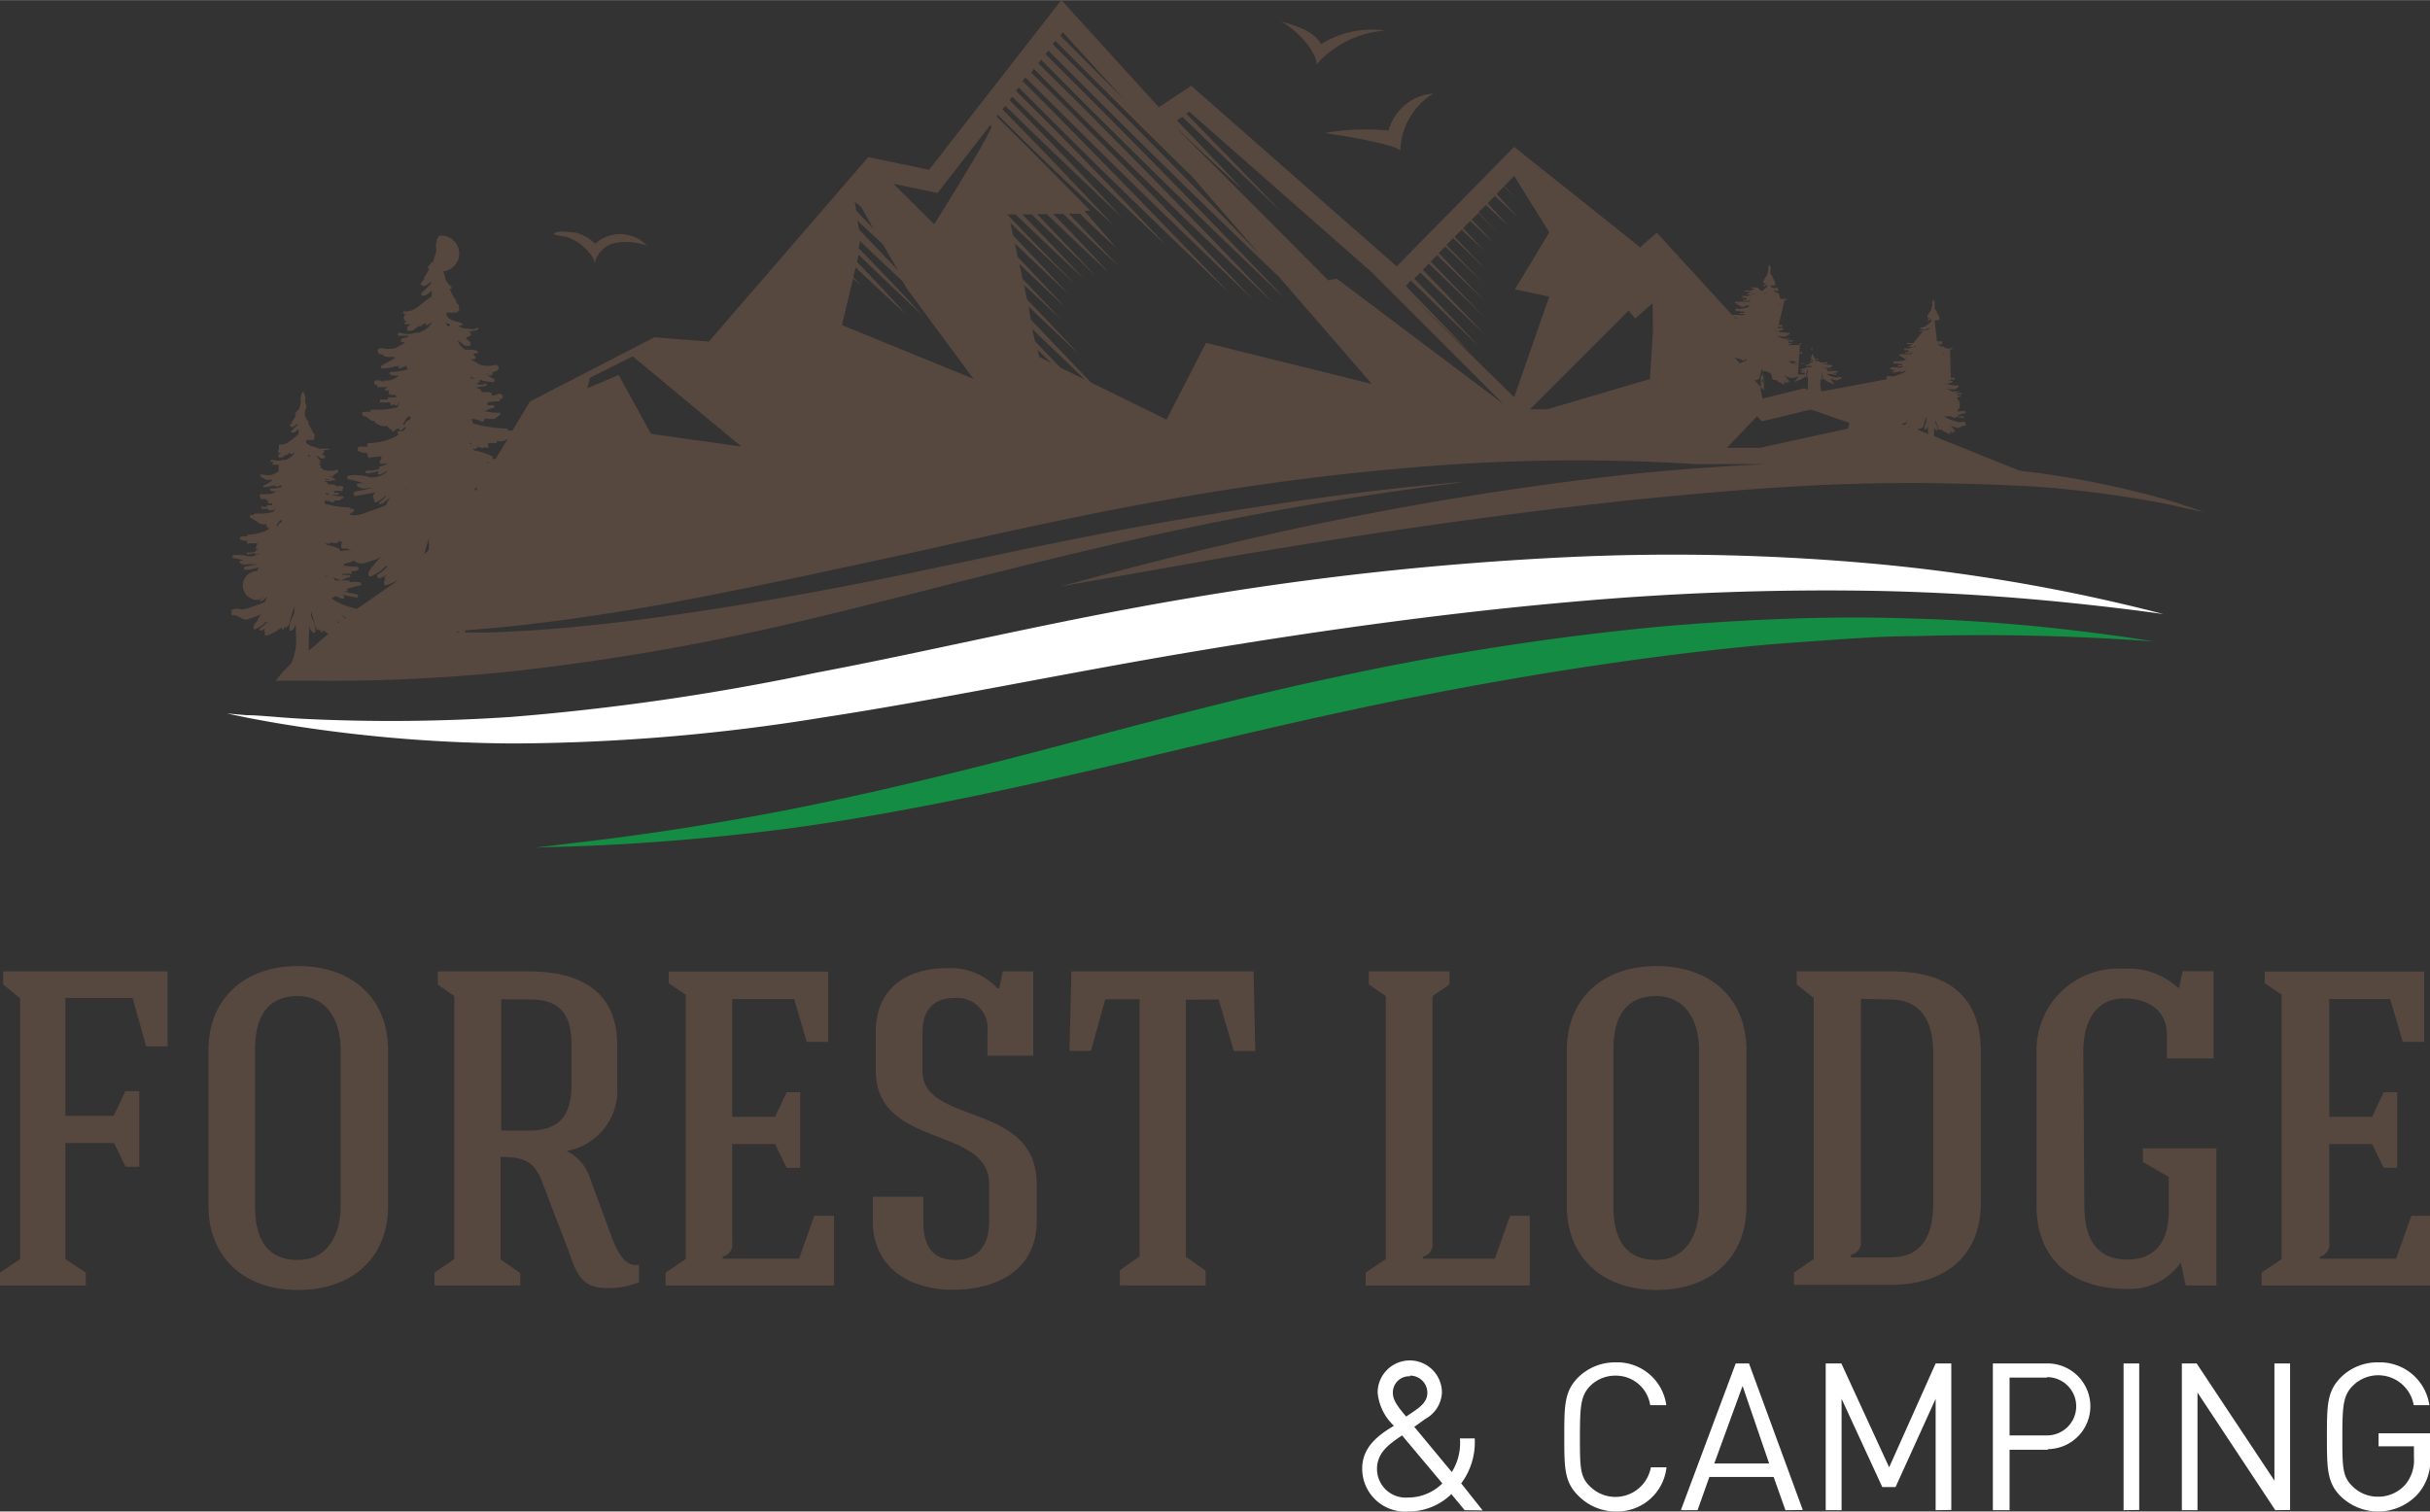
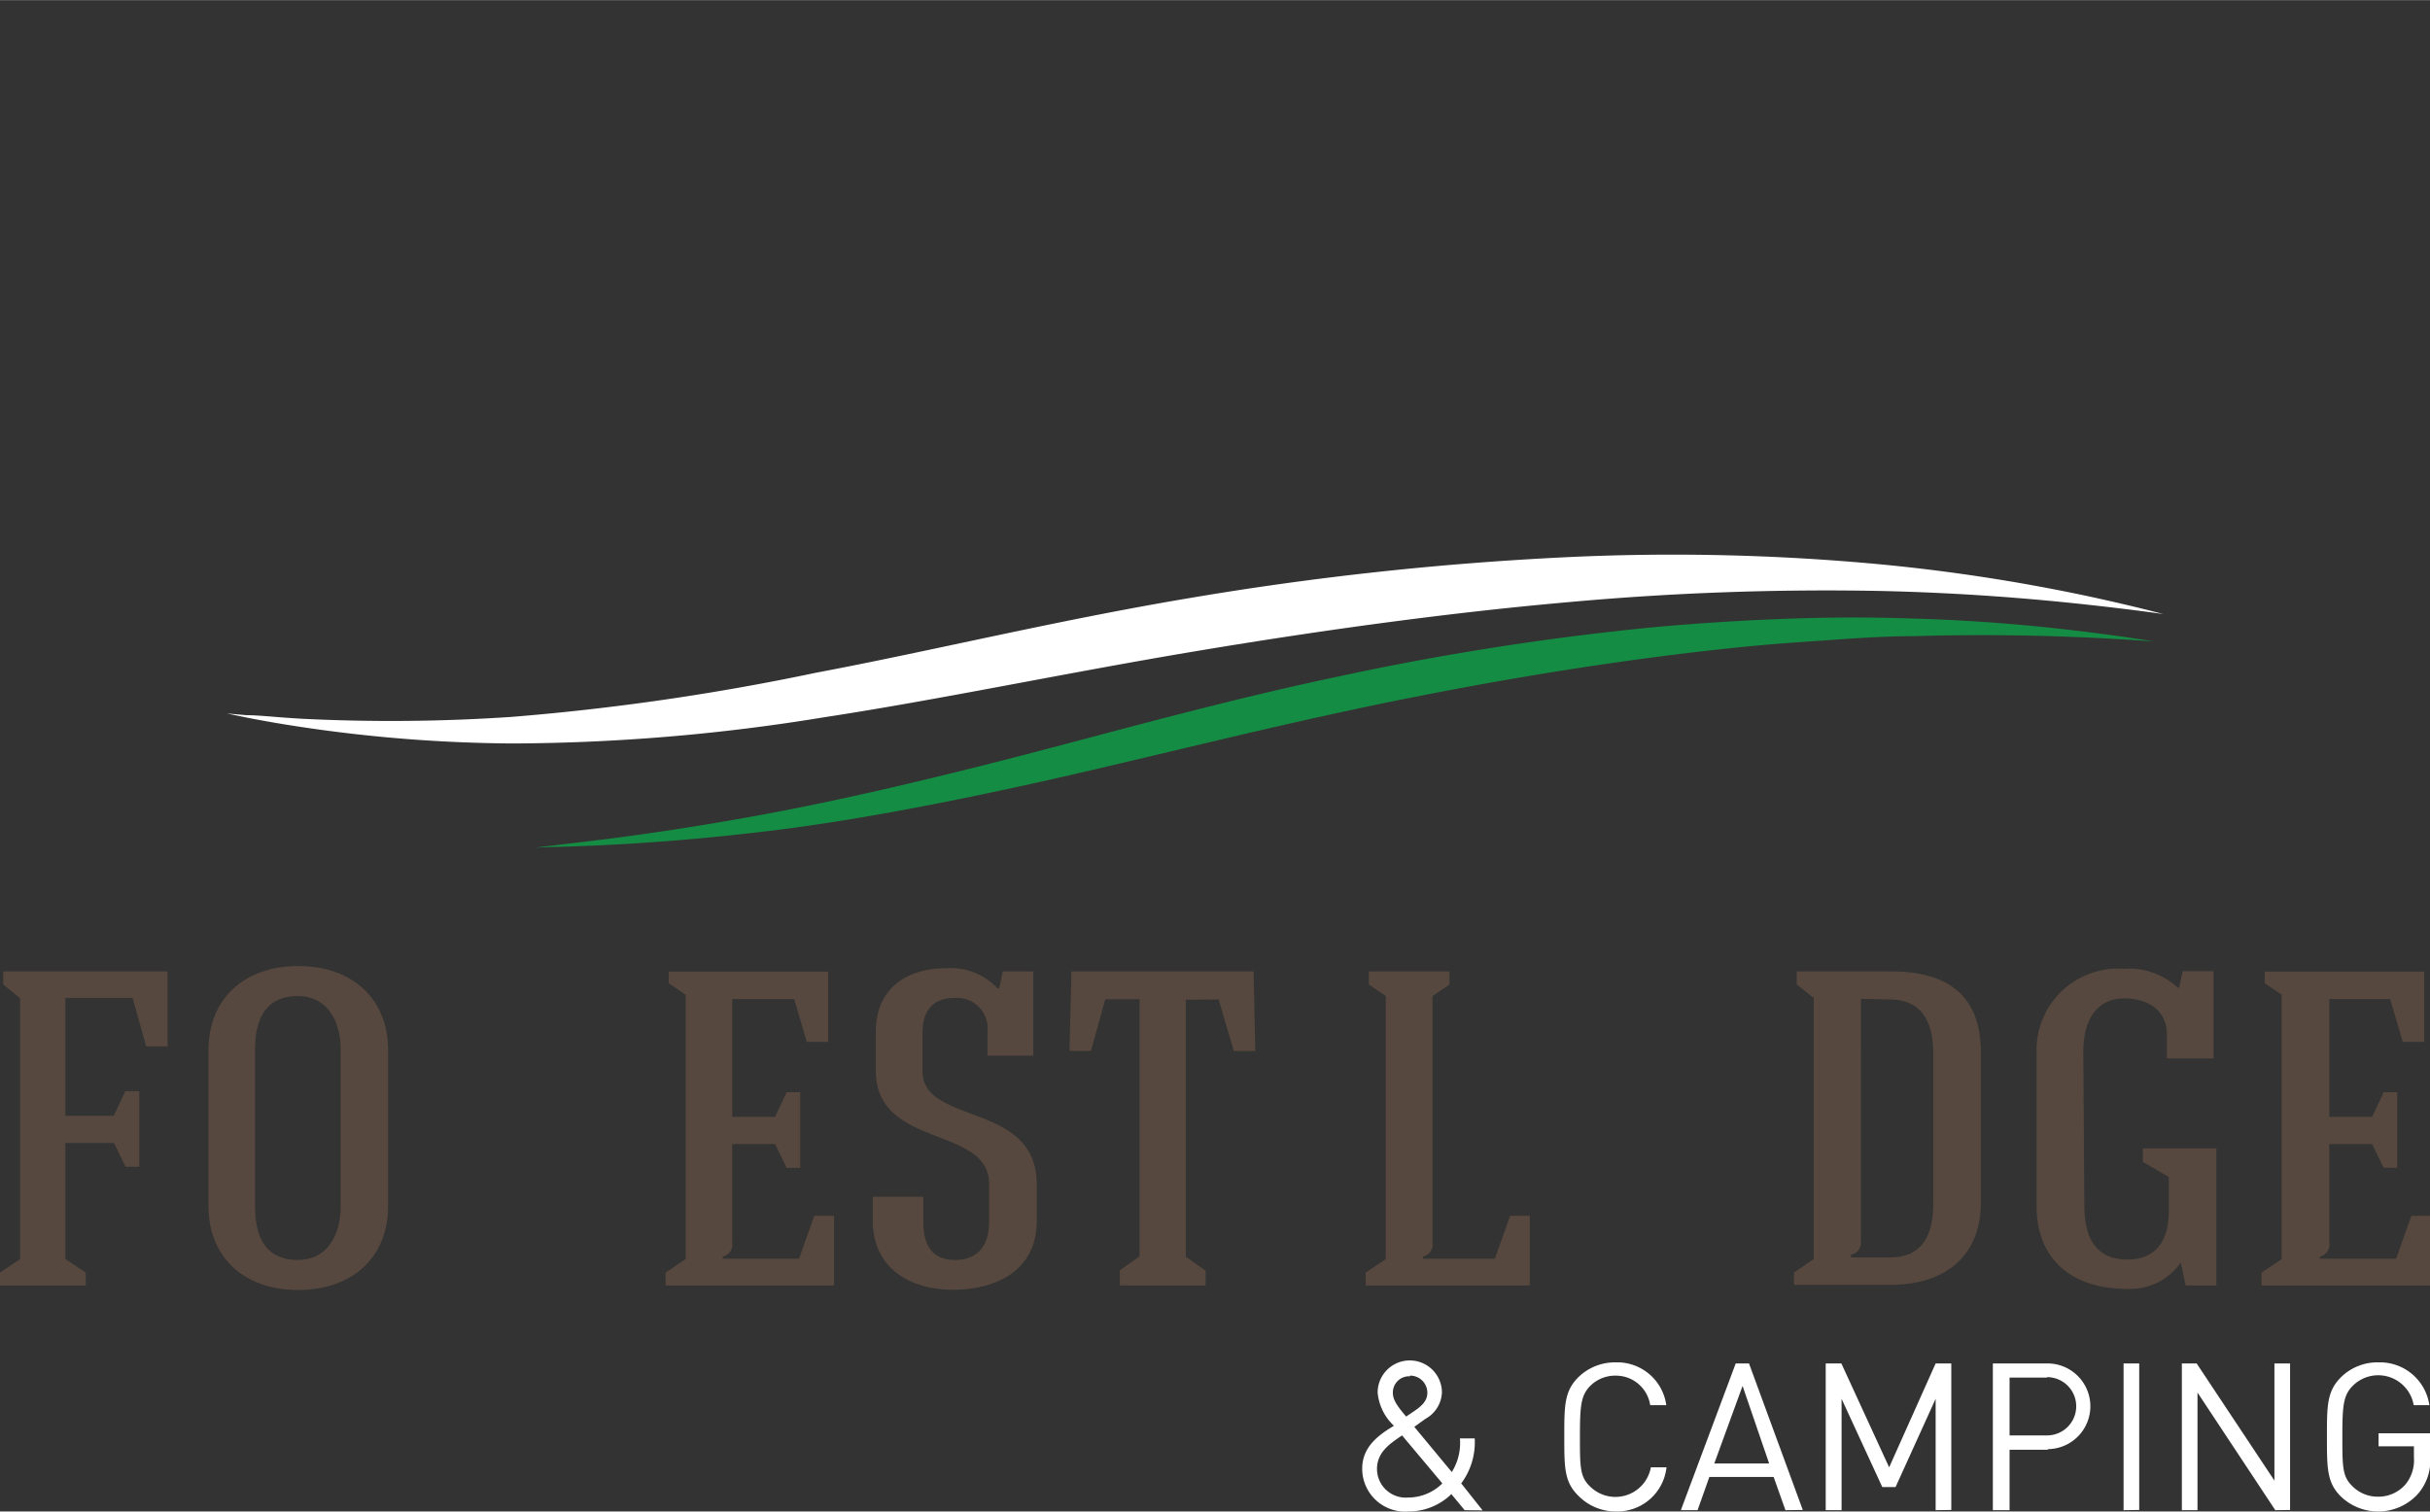
<svg xmlns="http://www.w3.org/2000/svg" viewBox="0 0 113.4 70.55" width="180" height="112">
  <rect x="0" y="0" width="113.4" height="70.55" fill="#333333" stroke="none" />
  <title>Element 1</title>
  <path d="M7.82,48.84h-1l-.63-2.26H3.05v5.5H5.31l.54-1.15H6.5v3.53H5.86l-.54-1.11H3.05v5.42L4,59.4V60H0V59.4l.94-.63V46.6l-.79-.65v-.61H7.82Z" style="fill:#57483f" />
  <path d="M18.11,56.3c0,2.36-1.63,3.91-4.2,3.91S9.73,58.64,9.73,56.3V49c0-2.34,1.63-3.91,4.18-3.91s4.2,1.55,4.2,3.91Zm-6.21,0c0,1.63.63,2.51,2,2.51s2-1.15,2-2.51V49c0-1.38-.65-2.51-2-2.51s-2,.86-2,2.51Z" style="fill:#57483f" />
-   <path d="M25.39,55.4C25,54.27,24.6,54,23.36,54v4.79l.92.63V60h-4V59.4l.92-.63V46.49l-.77-.54v-.61H24.7c2.26,0,4.1.86,4.1,3.41v1.9a2.86,2.86,0,0,1-2.36,3.07,2.19,2.19,0,0,1,1.13,1.38l1,2.7c.21.56.59,1.38,1.25,1.23v.82a3.8,3.8,0,0,1-1.53.27c-1.32,0-1.44-.94-1.86-2Zm-2-8.76v6.13h1.34c1.4,0,1.94-.77,1.94-2.11v-1.9c0-1.34-.48-2.11-1.92-2.11Z" style="fill:#57483f" />
  <path d="M31.06,60V59.4l.94-.63V46.43l-.79-.54v-.54h7.44v3.28h-1l-.59-2H34.17v5.5h2l.54-1.15h.63v3.53h-.63l-.54-1.11h-2V58a.57.57,0,0,1-.44.65v.1h3.56l.71-2h.92V60Z" style="fill:#57483f" />
  <path d="M44.57,58.81c1.11,0,1.59-.73,1.59-1.78V55.26c0-2.74-5.29-1.63-5.29-5.29V48.19c0-2.2,1.61-3,3.3-3a3,3,0,0,1,2.38.94h.08l.17-.79h1.42v3.93H46.08V48.19a1.43,1.43,0,0,0-1.55-1.61c-1,0-1.48.61-1.48,1.61V50c0,2.53,5.33,1.4,5.33,5.27V57c0,2.32-1.92,3.2-3.91,3.2s-3.74-1-3.74-3.22V55.86h2.36V57C43.08,58.29,43.63,58.81,44.57,58.81Z" style="fill:#57483f" />
  <path d="M55.34,46.66v12l.92.65V60h-4v-.71l.92-.65v-12H51.58l-.67,2.41h-1L50,45.34H58.5l.08,3.72h-1l-.71-2.41Z" style="fill:#57483f" />
  <path d="M63.73,60V59.4l.94-.63V46.49l-.79-.54v-.61h3.76v.61l-.79.54V58a.57.57,0,0,1-.44.65v.1h3.35l.71-2h.92V60Z" style="fill:#57483f" />
-   <path d="M81.5,56.3c0,2.36-1.63,3.91-4.2,3.91s-4.18-1.57-4.18-3.91V49c0-2.34,1.63-3.91,4.18-3.91s4.2,1.55,4.2,3.91Zm-6.21,0c0,1.63.63,2.51,2,2.51s2-1.15,2-2.51V49c0-1.38-.65-2.51-2-2.51s-2,.86-2,2.51Z" style="fill:#57483f" />
  <path d="M88.24,45.34c2.51,0,4.2,1,4.2,3.78v7c0,2.59-1.76,3.85-4.2,3.85H83.72V59.4l.92-.63V46.58l-.79-.63v-.61Zm-1.4,1.28V57.91a.57.57,0,0,1-.46.65l0,.13h1.84c1.55,0,2-1.13,2-2.53v-7c0-1.38-.48-2.49-2-2.51Z" style="fill:#57483f" />
  <path d="M97.27,56.28c0,1.74.73,2.51,2,2.51,1.44,0,1.94-1,1.94-2.26V54.94L100,54.23V53.6h3.43V60H102l-.23-1.07a2.89,2.89,0,0,1-2.51,1.23c-2.47,0-4.22-1.28-4.22-3.89V49.11a3.8,3.8,0,0,1,4.08-3.89,3.32,3.32,0,0,1,2.51.88h.06l.17-.77h1.44V49.4h-2.18V48.29c0-1.23-1-1.69-2-1.69s-1.9.67-1.9,2.51Z" style="fill:#57483f" />
  <path d="M105.54,60V59.4l.94-.63V46.43l-.79-.54v-.54h7.44v3.28h-1l-.59-2h-2.84v5.5h2l.54-1.15h.63v3.53h-.63l-.54-1.11h-2V58a.57.57,0,0,1-.44.65v.1h3.56l.71-2h.92V60Z" style="fill:#57483f" />
  <path d="M68.35,70.49l-.62-.75a2.86,2.86,0,0,1-2,.81,2,2,0,0,1-2.16-2c0-1,.73-1.55,1.48-2A2.41,2.41,0,0,1,64.29,65a1.5,1.5,0,0,1,3,0,1.47,1.47,0,0,1-.76,1.22L66,66.6l1.75,2.11a2.55,2.55,0,0,0,.38-1.57h.69a3.21,3.21,0,0,1-.63,2.1l1,1.26ZM65.43,67c-.59.4-1.17.79-1.17,1.57A1.34,1.34,0,0,0,65.7,69.9a2.27,2.27,0,0,0,1.61-.66Zm.37-2.76A.76.76,0,0,0,65,65c0,.32.16.58.62,1.12l.37-.25c.32-.22.62-.46.62-.86A.8.8,0,0,0,65.8,64.21Z" style="fill:#fff" />
  <path d="M75.43,70.55a2.44,2.44,0,0,1-1.75-.71C73,69.19,73,68.52,73,67.07s0-2.12.64-2.77a2.44,2.44,0,0,1,1.75-.71,2.31,2.31,0,0,1,2.37,2h-.75a1.62,1.62,0,0,0-1.62-1.38,1.65,1.65,0,0,0-1.18.48c-.43.44-.48.91-.48,2.35s0,1.9.48,2.35a1.68,1.68,0,0,0,2.83-.9h.73A2.31,2.31,0,0,1,75.43,70.55Z" style="fill:#fff" />
  <path d="M83.32,70.49l-.55-1.55h-3l-.55,1.55h-.78L81,63.64h.62l2.51,6.84Zm-2-5.8L80,68.31h2.56Z" style="fill:#fff" />
  <path d="M90.33,70.49v-5.2l-1.87,4.12h-.62l-1.9-4.12v5.2H85.2V63.64h.73l2.23,4.85,2.17-4.85h.73v6.84Z" style="fill:#fff" />
  <path d="M95.59,67.67H93.78v2.82H93V63.64h2.55a2,2,0,1,1,0,4Zm-.07-3.37H93.78V67h1.75a1.36,1.36,0,1,0,0-2.72Z" style="fill:#fff" />
  <path d="M99.1,70.49V63.64h.73v6.84Z" style="fill:#fff" />
  <path d="M106.18,70.49,102.55,65v5.49h-.73V63.64h.69l3.63,5.47V63.64h.73v6.84Z" style="fill:#fff" />
  <path d="M112.81,69.76a2.51,2.51,0,0,1-3.58.08c-.64-.64-.64-1.32-.64-2.77s0-2.12.64-2.77a2.42,2.42,0,0,1,1.75-.71,2.33,2.33,0,0,1,2.39,2h-.73a1.68,1.68,0,0,0-2.85-.9c-.43.44-.48.9-.48,2.34s0,1.9.48,2.35a1.65,1.65,0,0,0,1.18.48,1.67,1.67,0,0,0,1.3-.59,1.79,1.79,0,0,0,.38-1.24v-.52H111V66.9h2.41V68A2.37,2.37,0,0,1,112.81,69.76Z" style="fill:#fff" />
  <path d="M10.59,33.3l.92.08c.61,0,1.5.11,2.65.17a83.52,83.52,0,0,0,9.71-.09A112.84,112.84,0,0,0,38.07,31.4c5.32-1,11.15-2.43,17.4-3.48A147.48,147.48,0,0,1,73.2,26a103.76,103.76,0,0,1,14.57.34,85.39,85.39,0,0,1,9.69,1.49c2.26.49,3.49.83,3.49.83s-1.26-.19-3.55-.44-5.61-.55-9.7-.64a132.91,132.91,0,0,0-14.36.51c-5.39.47-11.29,1.26-17.46,2.29s-12,2.27-17.44,3.1A91.44,91.44,0,0,1,23.91,34.7a69.27,69.27,0,0,1-9.79-.76c-1.14-.17-2-.33-2.62-.45Z" style="fill:#fff" />
  <path d="M25,39.56l3-.36c1.92-.24,4.69-.63,8.08-1.27s7.38-1.57,11.8-2.72,9.26-2.51,14.46-3.61a129,129,0,0,1,14.77-2.32c2.29-.21,4.47-.34,6.52-.41s3.95-.06,5.69,0c3.47.1,6.27.4,8.19.64s3,.43,3,.43-1.07-.09-3-.18-4.73-.17-8.17-.07c-1.72,0-3.61.16-5.62.3s-4.17.38-6.42.67c-4.51.59-9.44,1.44-14.58,2.55s-10,2.36-14.48,3.35-8.55,1.75-12,2.18-6.25.62-8.18.71c-1,.05-1.72.07-2.23.08Z" style="fill:#158c43" />
-   <path d="M20.46,10.84h0s0,0,0,0,0,0,0,0h0Zm0,0a0,0,0,0,0,0,0h0a0,0,0,0,0,0,0h0Zm-6.35,7.3h0s0,0,0,0,0,0,0,0h0Zm0,0h0a0,0,0,0,0,0,0h0Zm76-4.38h0Zm0,0h0s0,0,0,0,0,0,0,0h0Zm-7.71-2.27h0Zm0,0h0s0,0,0,0h0Zm2.45,1.76h0Zm0,0h0ZM61.44,3a4.74,4.74,0,0,1,3.21-1.58,4.44,4.44,0,0,0-3,.64c-.25-.5-.93-.82-1.89-1.06C60.15,1.13,61.41,2.19,61.44,3Zm.45,3.22c1.26.16,3.46.6,3.46.83a3.22,3.22,0,0,1,1.54-2.69A2.36,2.36,0,0,0,64.8,6.09,11.42,11.42,0,0,0,61.89,6.19ZM27,11.33c.22.15.79.65.74,1a1.26,1.26,0,0,1,1-1,2.91,2.91,0,0,1,1.45.13,1.73,1.73,0,0,0-2.42-.08,1.85,1.85,0,0,0-.93-.53c-.2,0-.89-.15-1,.08a4,4,0,0,0,.59.12A2.11,2.11,0,0,1,27,11.33ZM102.29,23.7c-.34-.1-.84-.29-1.51-.47a44.4,44.4,0,0,0-5.69-1.16l-.84-.1-4-1.61h0v-.11a3.53,3.53,0,0,0,0-.51s0,.08,0,.12a.33.33,0,0,0,.1.22,0,0,0,0,0,.07,0,.54.54,0,0,0-.09-.32l0-.08s0-.08,0-.12l0,0c0,.12.07.23.1.35s0,.14.12.14l0,0,0,0s.07,0,.06,0a1.14,1.14,0,0,0,.38.21s.07,0,0-.07l0,0a0,0,0,0,0,0-.07l0,0h0a.46.46,0,0,0,.16.08s.05,0,0-.07a.86.86,0,0,1-.19-.16h0a.79.79,0,0,0,.28.19,0,0,0,0,0,0,0,.3.3,0,0,0-.1-.16.71.71,0,0,0-.19-.19h0l.12.07h0a2,2,0,0,0,.21.07.2.2,0,0,0,.16,0l.2-.09a.12.12,0,0,0,.08,0,.05.05,0,0,0,0-.08h0a0,0,0,0,0,0-.07.41.41,0,0,0-.25,0,.93.93,0,0,1-.25-.06,1.78,1.78,0,0,1-.5-.22,0,0,0,0,0,0,0h0v0H91a0,0,0,0,0,0,0h.05a.31.31,0,0,0,.16.07s.06,0,.05,0a0,0,0,0,0,0,0l0-.06.38.07a0,0,0,0,0,0-.08l-.17,0-.2,0h0l.1,0s0,0,0-.06a3.57,3.57,0,0,1,.36-.1s0-.07,0-.07a.8.8,0,0,0-.29,0s0,0,0,0h-.09v0h-.21l-.09,0,0,0-.19-.1,0,0h0a0,0,0,0,0,0,0h0a.26.26,0,0,0,.16.14h0l.1.05s0,0,0,0A.3.3,0,0,0,91,18.5l0,0h0l.08.07.13,0a.12.12,0,0,0,.1,0l.13-.06h.05s0-.05,0-.05H91.4v0h-.24v0l0,0v0l.07,0h.12s0,0,0,0a0,0,0,0,0,0-.06c.07,0,.16,0,.19,0s0-.07,0-.07a1.33,1.33,0,0,1-.33,0s0,0,0,0l.23-.06s0,0,0,0a.62.62,0,0,0-.25,0,.15.15,0,0,1-.08,0,0,0,0,0,0,0,0,0,0,0,0,0,0,0,1.09,1.09,0,0,0-.33-.11l0,0,0,0v0h0s0,0,0,0l.08,0,0,0s.05,0,.08,0a0,0,0,0,0,0,0l0,0a0,0,0,0,0,0,0h.13s0,0,0,0a0,0,0,0,0,0,0h0a.28.28,0,0,0,.15,0c.06,0,.1-.07.16-.09s0-.09,0-.08h-.06a0,0,0,0,0,0,0,2.66,2.66,0,0,1-.63-.1,0,0,0,0,0,0,0l0,0a.46.46,0,0,1,.21.05.1.1,0,0,0,0-.06h0a0,0,0,0,0,0,0h0a.28.28,0,0,0,.12,0l.1-.06s0-.06,0-.05a1,1,0,0,1-.3,0H91a0,0,0,0,0,0,0l.11,0s0,0,0,0H91a0,0,0,0,0,0-.05h0a.77.77,0,0,1,.22,0s0,0,0,0h0a0,0,0,0,0,0-.09s0,0-.06,0l-.11,0a0,0,0,0,0,0,0s-.1,0-.14,0h-.06a0,0,0,0,0,0,0l-.09,0,.16,0a0,0,0,0,0,.05,0,0,0,0,0,0,0,0s0,0-.05,0a.25.25,0,0,1-.13,0,0,0,0,0,0,0,0v0h0s0,0,0,0l0,0h0a1,1,0,0,0,.25,0s0,0,0,0v0l0,0L91,16.31h0a0,0,0,0,0,.05,0,0,0,0,0,0,0,0s0,0-.05,0a.19.19,0,0,1-.1,0l0,0h.09s.07,0,.06,0h0s.06,0,.07-.06a0,0,0,0,0,0,0s0,0-.08,0a.56.56,0,0,1-.24,0l-.15-.09,0,0h.07a0,0,0,0,0,0,0l0,0a0,0,0,0,0,0,0h.08s0,0,0,0-.1,0-.14,0h-.1l-.09-.08h0l-.05-.09v0h0l.11.08s.05,0,.1,0h0s0,0,0-.05h0a0,0,0,0,0,0,0l0,0,0,0h0s0-.08,0-.09h0l.15,0a0,0,0,0,0,.05,0,0,0,0,0,0,0,0s0,0-.05,0-.13,0-.19,0h0l-.08,0v0h0l0,0h0a0,0,0,0,0,0,0l0,0-.12,0L90.29,15h0l0,0v-.06h0a.72.72,0,0,0,.16,0s0,0,.05,0h0s0-.05,0-.06h0a0,0,0,0,0,0-.06l0-.05a0,0,0,0,0,0,0h0a1.58,1.58,0,0,1-.12-.21h0a0,0,0,0,0,0-.05.31.31,0,0,1-.1-.12s0-.1,0-.15a.3.3,0,0,0-.05-.26v0h0l0,0a.3.3,0,0,0-.05.26,1.53,1.53,0,0,1-.07.24h0l-.06.08a0,0,0,0,0,0,0h0a1.49,1.49,0,0,1-.1.17h0a0,0,0,0,0,0,0l0,.05a0,0,0,0,0,0,.06h0s.11,0,.15-.05h0c-.05.06-.11.12-.17.18l0,0h0s0,0,0,0h0s0,0,.06,0,.09-.06.13-.09l0,0a.55.55,0,0,1,0,.13l-.07.06a2,2,0,0,1-.18.14.4.4,0,0,1-.17.07h-.08s0,0,0,0h0l0,0h0a.05.05,0,0,0,0,.07l0,0v0h0s0,0,0,0h.11l0,0a0,0,0,0,0,0,0h0s0,.07,0,.05h0s.06,0,.1,0l.09-.07a0,0,0,0,0,0,0l.06,0h0s0,0,0,0l.09-.06h0l-.05.08,0,0,0,0-.12.06h-.06a.42.42,0,0,1-.27,0s0,0,0,0a0,0,0,0,0,0,.06l.18,0a0,0,0,0,0,0,0h0l-.09,0a.06.06,0,0,0,0,0,0,0,0,0,0,0,0h.07l0,0L89.3,16a.56.56,0,0,1-.24,0s-.05,0-.08,0a0,0,0,0,0,0,0,.07.07,0,0,0,.07.06h0s.05,0,.06,0a.46.46,0,0,0,.17,0h0a0,0,0,0,0,0,0h0l-.23.13,0,0v0s0,0,0,0a1,1,0,0,0,.25,0h0l0,0v0l0,0h0a0,0,0,0,0,0,0,0,0,0,0,0,0,0l.11-.05v0a0,0,0,0,0,0,.05l0,0h0a1,1,0,0,1-.29,0s0,0,0,0,.1,0,.14,0h0l0,0a.4.4,0,0,1-.17.07h-.08a0,0,0,0,0,0,0l-.08,0s0,0-.06,0a0,0,0,0,0,0,.09h0s0,0,0,0a.64.64,0,0,1,.18,0l-.06,0v0h0s0,0,0,0h.08a0,0,0,0,0,0,.08l.09,0s0,.06.05,0v0l-.08,0-.11,0a0,0,0,0,0,0,0l-.1,0s0,0,0,0a0,0,0,0,0,0,.06l.18,0a0,0,0,0,0,0,0h0s0,0,0,0l.07,0a0,0,0,0,0,0,0s0-.05.07-.07a.86.86,0,0,1-.05.11l-.27,0h0l-.19,0a0,0,0,0,0,0,0h-.06c-.05,0-.06.06,0,.08s.1.07.16.09h0a0,0,0,0,0,0,0,.28.28,0,0,0,.25.06h0a0,0,0,0,0,0,0h0a0,0,0,0,0,0,0h0s0,.05,0,0a.17.17,0,0,0,.07-.05h0a0,0,0,0,0,0,0,.22.22,0,0,0,.07-.06l0,0-.05.06h-.08s0,0,0,0l0,0-.16.08a1.15,1.15,0,0,1-.4.07s0,0,0,0l0,0h-.16s-.05,0,0,.07.12.05.19,0a0,0,0,0,0,0,.06s0,0,0,0a1.54,1.54,0,0,1,.21,0h0a0,0,0,0,0,0,0l0,0a0,0,0,0,0,0,.06s.1,0,.12,0h0l0,0-.09,0h0a0,0,0,0,0,0,0l-.13,0-.11,0a0,0,0,0,0,0,.05l.24,0,0,0h0s0,0,0,0a.25.25,0,0,0,.12-.06h0a.43.43,0,0,1-.32.12,1,1,0,0,0-.39,0s0,.07,0,.07a2.54,2.54,0,0,1,.31.08.24.24,0,0,0-.15,0,0,0,0,0,0,0,0,.24.24,0,0,0,.22,0h.07l-.15,0-.17,0a0,0,0,0,0,0,.08l.38-.07,0,.06a0,0,0,0,0,0,0,0,0,0,0,0,0,0v0a0,0,0,0,0,0,0,.5.5,0,0,0,.18-.13h0a.53.53,0,0,1-.14.12s0,0,0,0a.49.49,0,0,0,.21-.15h0a1.38,1.38,0,0,0-.09.16l-.34.13a.94.94,0,0,1-.25.06.4.4,0,0,0-.25,0,0,0,0,0,0,0,.07h0s0,0,0,.06L85,18.27a1.32,1.32,0,0,1-.05-.3v-.1a2.5,2.5,0,0,0,0-.36s0,.06,0,.09a.24.24,0,0,0,.07.16,0,0,0,0,0,0,0A.38.38,0,0,0,85,17.5l0-.06s0-.06,0-.08v0l.07.25c0,.05,0,.1.08.1h0l0,0s0,0,0,0a.82.82,0,0,0,.27.15s0,0,0,0l0,0a0,0,0,0,0,0,0l0,0h0a.33.33,0,0,0,.11.06s0,0,0,0a.61.61,0,0,1-.13-.12h0a.56.56,0,0,0,.2.14s0,0,0,0a.22.22,0,0,0-.07-.11.5.5,0,0,0-.13-.14h0l.09,0h0a1.42,1.42,0,0,0,.15.05.14.14,0,0,0,.11,0l.14-.07h.06a0,0,0,0,0,0-.06h0a0,0,0,0,0,0,0,.29.29,0,0,0-.18,0,.67.67,0,0,1-.18,0,1.27,1.27,0,0,1-.36-.16,0,0,0,0,0,0,0h.08l0,0h0a.22.22,0,0,0,.11,0s0,0,0,0v0l0,0,.27.05a0,0,0,0,0,0-.06l-.12,0-.14,0h0l.07,0s0,0,0,0l.26-.07s0,0,0-.05a.57.57,0,0,0-.21,0s0,0,0,0h-.22l-.06,0,0,0-.14-.07,0,0h0a0,0,0,0,0,0,0h0a.18.18,0,0,0,.11.1h0l.07,0s0,0,0,0a.21.21,0,0,0-.08-.11h0l.06,0,.09,0a.09.09,0,0,0,.07,0l.09,0h0s0,0,0,0h-.24v0l0,0h0l.05,0h.09s0,0,0,0a0,0,0,0,0,0,0s.11,0,.13,0,0-.05,0,0a.94.94,0,0,1-.24,0s0,0,0,0l.16,0s0,0,0,0a.44.44,0,0,0-.17,0h0a0,0,0,0,0,0,0,.77.77,0,0,0-.23-.08l0,0h0s0,0,0,0l.05,0h0s0,0,.06,0a0,0,0,0,0,0,0h0a0,0,0,0,0,0,0h.09s0,0,0,0a0,0,0,0,0,0,0h0a.2.2,0,0,0,.1,0l.11-.06s0-.06,0-.06h0a0,0,0,0,0,0,0,1.89,1.89,0,0,1-.44-.07,0,0,0,0,0,0,0l0,0a.33.33,0,0,1,.15,0,0,0,0,0,0,0,0,0,0,0,0,0,0,0h0a.2.2,0,0,0,.08,0l.07,0s0,0,0,0a.72.72,0,0,1-.22,0h0l0,0,.08,0s0,0,0,0h-.09a0,0,0,0,0,0,0h0a.54.54,0,0,1,.15,0s0,0,0,0h0a0,0,0,0,0,0-.06s0,0,0,0l-.08,0a0,0,0,0,0,0,0s-.07,0-.1,0h0a0,0,0,0,0,0,0l-.07,0,.11,0a0,0,0,0,0,0,0,0,0,0,0,0,0,0s0,0,0,0a.18.18,0,0,1-.09,0,0,0,0,0,0,0,0h0s0,0,0,0v0h0l.18,0s0,0,0,0h0l0,0-.08,0h0a0,0,0,0,0,0,0,0,0,0,0,0,0,0s0,0,0,0h0s0,0,0,0h0a0,0,0,0,0,.05,0,0,0,0,0,0,0,0s0,0-.06,0a.4.4,0,0,1-.17,0l-.11-.06,0,0h0a0,0,0,0,0,0,0l0,0a0,0,0,0,0,0,0h.06s0,0,0,0-.07,0-.1,0h-.07l-.06-.06h0l0-.06h0l.08.06s0,0,.07,0h0s0,0,0,0h0a0,0,0,0,0,0,0l0,0,0,0h0s0-.06,0-.06h0l.11,0a0,0,0,0,0,0,0,0,0,0,0,0,0,0s0,0,0,0-.09,0-.14,0h0l-.06,0h0a0,0,0,0,0,0,0l0,0-.09,0-.08,0h0l0,0v0h.12s0,0,0,0h0s0,0,0,0h0a0,0,0,0,0,0,0l0,0v0h0a1.13,1.13,0,0,1-.08-.15h0a0,0,0,0,0,0,0,.22.22,0,0,1-.07-.09l0-.11a.21.21,0,0,0,0-.18v0h0v0a.21.21,0,0,0,0,.18,1.09,1.09,0,0,1,0,.17h0l0,.06a0,0,0,0,0,0,0h0l-.07.12h0v0l0,0a0,0,0,0,0,0,0h0s.08,0,.1,0h0l-.12.13v0h0s0,0,0,0h.05l.09-.07h0a.39.39,0,0,1,0,.09l-.05,0a1.44,1.44,0,0,1-.12.1.29.29,0,0,1-.12.05h-.06s0,0,0,0h0l0,0h0a0,0,0,0,0,0,.05l0,0h0s0,0,0,0h.08l0,0,0,0h0s0,0,0,0h0s0,0,.07,0l.07,0h0l0,0h0s0,0,0,0l.07,0h0l0,.05,0,0,0,0-.08,0h0a.3.3,0,0,1-.19,0h0a0,0,0,0,0,0,0h.13a0,0,0,0,0,0,0h0l-.07,0,0,0a0,0,0,0,0,0,0h0l0,0-.11.06a.4.4,0,0,1-.17,0s0,0-.06,0a0,0,0,0,0,0,0,0,0,0,0,0,.05,0h0s0,0,0,0a.33.33,0,0,0,.12,0h0a0,0,0,0,0,0,0h0l-.16.09,0,0h0s0,0,0,0l.18,0h0v0h0a0,0,0,0,0,0,0,0,0,0,0,0,0,0l.08,0h0a0,0,0,0,0,0,0l0,0h0a.69.69,0,0,1-.21,0s0,0,0,0,.07,0,.1,0h0a.28.28,0,0,1-.12.05H84.1l-.06,0s0,0,0,0a0,0,0,0,0,0,.06h0s0,0,0,0h.13l0,0h0s0,0,0,0h.05a0,0,0,0,0,0,.06h.06s0,0,0,0h-.13a0,0,0,0,0,0,0h-.1a0,0,0,0,0,0,0h.13a0,0,0,0,0,0,0h0s0,0,0,0l.05,0a0,0,0,0,0,0,0s0,0,0-.05a.62.62,0,0,1,0,.08l-.19,0h-.14a0,0,0,0,0,0,0h0s0,0,0,.06L84,16h0v0a.2.2,0,0,0,.17,0h0a0,0,0,0,0,0,0h0a0,0,0,0,0,0,0h0s0,0,0,0l.05,0h0a0,0,0,0,0,0,0l0,0h0l0,0h-.06s0,0,0,0v0l-.12.06a.82.82,0,0,1-.28.05s0,0,0,0v0h-.11s0,0,0,0,.09,0,.13,0a0,0,0,0,0,0,0,.89.89,0,0,0-.22,0s0,0,0,0h-.09v0h-.21l-.09,0,0,0-.19-.1,0,0h0a0,0,0,0,0,0,0h0a.26.26,0,0,0,.16.14h0l.1.05s0,0,0,0a.3.3,0,0,0-.12-.16l0,0h0l.08.07.13,0a.12.12,0,0,0,.1,0l.12-.06h.05s0-.05,0-.05h-.09v0h-.24v0l0,0v0l.07,0h.12s0,0,0,0a0,0,0,0,0,0-.06c.07,0,.16,0,.19,0s0-.07,0-.07a1.33,1.33,0,0,1-.33,0s0,0,0,0l.23-.06s0,0,0,0a.62.62,0,0,0-.25,0,.15.15,0,0,1-.08,0,0,0,0,0,0,0,0,0,0,0,0,0,0,0,1.09,1.09,0,0,0-.33-.11l0,0,0,0v0h0s0,0,0,0l.08,0,0,0s.05,0,.08,0a0,0,0,0,0,0,0l0,0a0,0,0,0,0,0,0h.13s0,0,0,0a0,0,0,0,0,0,0h0a.28.28,0,0,0,.15,0c.06,0,.1-.07.16-.09s0-.09,0-.08h-.06a0,0,0,0,0,0,0,2.65,2.65,0,0,1-.63-.1,0,0,0,0,0,0,0l0,0a.46.46,0,0,1,.21.05.1.1,0,0,0,0-.06h0a0,0,0,0,0,0,0h0a.28.28,0,0,0,.12,0l.1-.06s0-.06,0-.05a1,1,0,0,1-.3,0h.05a0,0,0,0,0,0,0l.11,0s0,0,0,0h-.13a0,0,0,0,0,0-.05h0a.77.77,0,0,1,.22,0s0,0,0,0h0a0,0,0,0,0,0-.09s0,0-.06,0l-.11,0a0,0,0,0,0,0,0s-.1,0-.14,0h-.06a0,0,0,0,0,0,0l-.09,0,.16,0a0,0,0,0,0,.05,0,0,0,0,0,0,0,0s0,0-.05,0a.25.25,0,0,1-.13,0,0,0,0,0,0,0,0v0h0s0,0,0,0l0,0h0a1,1,0,0,0,.25,0s0,0,0,0v0l0,0L83.28,14h0a0,0,0,0,0,.05,0,0,0,0,0,0,0,0s0,0-.05,0a.19.19,0,0,1-.1,0l0,0h.09s.07,0,.06,0h0a.07.07,0,0,0,.07-.06,0,0,0,0,0,0,0s0,0-.08,0a.56.56,0,0,1-.24,0L83,13.67l0,0h.07a0,0,0,0,0,0,0l0,0a0,0,0,0,0,0,0h.08s0,0,0,0-.1,0-.14,0h-.1l-.09-.08h0l-.05-.09v0h0l.11.08s.05,0,.1,0h0s0,0,0-.05h0a0,0,0,0,0,0,0l0,0,0,0h0s0-.08,0-.09h0l.15,0a0,0,0,0,0,.05,0,0,0,0,0,0,0,0s0,0-.05,0-.13,0-.19,0h0l-.08,0v0h0l0,0h0a0,0,0,0,0,0,0l0,0-.12,0-.11-.06h0l0,0v-.06h0a.72.72,0,0,0,.16,0s0,0,.05,0h0s0-.05,0-.06h0a0,0,0,0,0,0-.06l0-.05a0,0,0,0,0,0,0h0a1.58,1.58,0,0,1-.12-.21h0a0,0,0,0,0,0-.05.31.31,0,0,1-.1-.12s0-.1,0-.15a.3.3,0,0,0-.05-.26v0h0l0,0a.3.3,0,0,0-.05.26,1.53,1.53,0,0,1-.07.24h0l-.06.08a0,0,0,0,0,0,0h0a1.49,1.49,0,0,1-.1.17h0a0,0,0,0,0,0,0l0,.05a0,0,0,0,0,0,.06h0s.11,0,.15-.05h0c-.05.06-.11.12-.17.18l0,0h0s0,0,0,0h0s0,0,.06,0,.09-.06.13-.09l0,0a.55.55,0,0,1,0,.13l-.07.06a2,2,0,0,1-.18.14.4.4,0,0,1-.17.07h-.08s0,0,0,0h0l0,0h0a.05.05,0,0,0,0,.07l0,0v0h0s0,0,0,0h.11l0,0a0,0,0,0,0,0,0h0s0,.07,0,.05h0s.06,0,.1,0l.09-.07a0,0,0,0,0,0,0l.06,0h0s0,0,0,0l.09-.06h0l-.05.08,0,0,0,0L82,13.4H82a.42.42,0,0,1-.27,0s0,0,0,0a0,0,0,0,0,0,.06l.18,0a0,0,0,0,0,0,0h0l-.09,0a.06.06,0,0,0,0,0,0,0,0,0,0,0,0h.07l0,0-.15.09a.56.56,0,0,1-.24,0s-.05,0-.08,0a0,0,0,0,0,0,0,.07.07,0,0,0,.07.06h0s.05,0,.06,0a.46.46,0,0,0,.17,0h0a0,0,0,0,0,0,0h0l-.23.13,0,0v0s0,0,0,0a1,1,0,0,0,.25,0h0l0,0v0l0,0h0a0,0,0,0,0,0,0,0,0,0,0,0,0,0l.11-.05v0a0,0,0,0,0,0,.05l0,0h0a1,1,0,0,1-.29,0s0,0,0,0,.1,0,.14,0h0l0,0a.4.4,0,0,1-.17.07h-.08a0,0,0,0,0,0,0l-.08,0s0,0-.06,0a0,0,0,0,0,0,.09h0s0,0,0,0a.64.64,0,0,1,.18,0l-.06,0,0,0h0s0,0,0,0h.08a0,0,0,0,0,0,.08l.09,0s0,.06.05,0v0l-.08,0-.11,0a0,0,0,0,0,0,0l-.1,0s0,0,0,0a0,0,0,0,0,0,.06l.18,0a0,0,0,0,0,0,0h0s0,0,0,0l.07,0a0,0,0,0,0,0,0s0-.05.07-.07a.86.86,0,0,1-.05.11l-.27,0h0l-.19,0a0,0,0,0,0,0,0H81c-.05,0-.06.06,0,.08s.1.07.16.09h0a0,0,0,0,0,0,0,.28.28,0,0,0,.25.06h0a0,0,0,0,0,0,0h0a0,0,0,0,0,0,0h0s0,.05,0,0a.17.17,0,0,0,.07-.05h0a0,0,0,0,0,0,0,.22.22,0,0,0,.07-.06l0,0-.05.06H81.7s0,0,0,0l0,0-.16.08a1.15,1.15,0,0,1-.4.07s0,0,0,0l0,0H81s-.05,0,0,.07.12.05.19,0a0,0,0,0,0,0,.06s0,0,0,0a1.56,1.56,0,0,1,.21,0h0a0,0,0,0,0,0,0l0,0a0,0,0,0,0,0,.06s.1,0,.12,0h0l0,0-.09,0h0a0,0,0,0,0,0,0l-.13,0-.11,0a0,0,0,0,0,0,.05l.24,0,0,0h0s0,0,0,0a.25.25,0,0,0,.12-.06h0a.43.43,0,0,1-.32.12,1,1,0,0,0-.39,0s0,.07,0,.07a2.53,2.53,0,0,1,.31.08.24.24,0,0,0-.15,0,0,0,0,0,0,0,0,.24.24,0,0,0,.22,0h.07l-.15,0-.16,0-3.66-4-.78.68L70.66,6.85l-5.48,5.58L55.59,4,54.08,5,49.53,0,43.36,7.92l-2.84-.59-7.44,8.61-2.54-.2-5.81,3-.82,1.36h-.19a.1.1,0,0,0-.09-.1,6.69,6.69,0,0,1-1.58-.24.06.06,0,0,0,0-.09.73.73,0,0,1-.06-.12,1.16,1.16,0,0,1,.53.14.26.26,0,0,0,.11-.15l.06,0a0,0,0,0,0,.06,0h0a.71.71,0,0,0,.3,0c.09,0,.16-.11.25-.15s.05-.14,0-.13a2.56,2.56,0,0,1-.76-.09h-.07l.1,0h.11a.1.1,0,0,0,.09-.07l.28-.07c.06,0,0-.11,0-.11a1.16,1.16,0,0,0-.32,0h0a.1.1,0,0,0,0-.13h0a1.93,1.93,0,0,1,.54-.06c.06,0,.07-.07.06-.11l0,0h.06a.12.12,0,0,0,0-.22c-.06,0-.1-.06-.16,0a.71.71,0,0,1-.28.06.06.06,0,0,0,0-.06c0-.12-.25-.1-.35-.1h-.16l0,0a.07.07,0,0,0,0-.11,1.4,1.4,0,0,0-.24-.11l.39-.06a.11.11,0,0,0,.13-.09,0,0,0,0,0,0,0s-.06-.07-.13,0a.62.62,0,0,1-.32,0,.07.07,0,0,0,0-.07l0,0h0l.06,0s.07,0,.05-.07l0-.07,0,0a2.43,2.43,0,0,0,.63.11c.05,0,.07-.06.07-.1v0a.09.09,0,0,0-.06-.06l-.27-.15.11,0a.11.11,0,0,0,.13-.09,0,0,0,0,0,0,0s-.06-.07-.13,0a.47.47,0,0,1-.25,0l.08,0h.22s.18-.08.16-.11a0,0,0,0,0,0,0l0,0a.16.16,0,0,0,.19-.14.08.08,0,0,0,0-.07c-.06-.06-.1-.1-.2-.07a1.4,1.4,0,0,1-.61,0c-.13-.06-.25-.14-.38-.21l-.1-.07,0,0h.15a.07.07,0,0,0,.06-.1s0-.06-.08-.08a.08.08,0,0,0,0-.09h.2s0,0,0-.07-.25-.1-.35-.1h-.25a1.16,1.16,0,0,1-.22-.21l0,0h0a1.34,1.34,0,0,1-.13-.22l0,0v0a2,2,0,0,1,.28.19c.09.08.13.07.25.06h0c.08,0,.11-.09.07-.14v0a.11.11,0,0,0-.08-.09l-.12-.12.1-.09.05,0c.1,0,.09-.2,0-.22l-.09,0,.38-.06a.11.11,0,0,0,.13-.09,0,0,0,0,0,0,0s-.06-.07-.13,0-.32,0-.48,0h-.07l-.21-.09,0-.05.05,0a.08.08,0,0,0,0,0h.09a0,0,0,0,0,0-.07.1.1,0,0,0-.07-.06l-.3-.08a1.08,1.08,0,0,1-.27-.14l0,0,0,0-.09-.11a1.27,1.27,0,0,1,0-.15h0a1.81,1.81,0,0,0,.41,0c.08,0,.09,0,.14-.08h0c.06,0,.05-.13,0-.14h0l0,0a.1.1,0,0,0,0-.14l-.12-.13a.1.1,0,0,0,0-.08l0,0a4,4,0,0,1-.29-.53h0a.06.06,0,0,0,.06,0,.08.08,0,0,0,0-.13.79.79,0,0,1-.25-.31c0-.12-.07-.25-.1-.38A.75.75,0,0,0,20.5,11l0-.1a0,0,0,0,1,0,0,0,0,0,0,1,0,0l0,.1a.76.76,0,0,0-.13.65,3.85,3.85,0,0,1-.17.59l-.07,0a1,1,0,0,1-.15.2.06.06,0,0,0,0,.09v0l.06,0a3.77,3.77,0,0,1-.25.43l0,0a.1.1,0,0,0,0,.08l-.12.13a.1.1,0,0,0,0,.14l0,0c.12.09.27,0,.37-.13l.11,0c-.13.16-.29.3-.44.46a.07.07,0,0,0-.05.06h0s0,.11,0,.09h0c.07,0,.1,0,.16,0s.23-.14.32-.23l0-.05a1.38,1.38,0,0,1,0,.33L19.9,14a5.13,5.13,0,0,1-.44.35,1,1,0,0,1-.43.18,2,2,0,0,0-.21,0s0,.05,0,.08v0a0,0,0,0,0,0,0h0v0a0,0,0,0,0,0,0s.08.07.1.07H19A.13.13,0,0,0,19,15l-.12.06a.05.05,0,0,0,0,0v0s0,.07,0,.07l.28,0-.08.08a.11.11,0,0,0-.08.09v0s0,.17.07.14h0c.11,0,.16,0,.25-.06a1.7,1.7,0,0,1,.24-.17.06.06,0,0,0,.08,0,.56.56,0,0,0,.14-.11h.08s0,.1.08.07l.23-.15h0a1.43,1.43,0,0,1-.13.19l-.08.09-.12.08a1.79,1.79,0,0,1-.3.15s-.1,0-.15,0a1.07,1.07,0,0,1-.69,0s-.07,0-.1,0a.08.08,0,0,0,0,.14c.17,0,.3,0,.45,0a.06.06,0,0,0,0,.05l0,0-.23.06a.15.15,0,0,0-.11.09.07.07,0,0,0,.06.1h.15l0,0-.1.07c-.13.07-.25.15-.38.21a1.4,1.4,0,0,1-.61,0c-.1,0-.14,0-.2.07a.08.08,0,0,0,0,.07.16.16,0,0,0,.19.14l0,0a0,0,0,0,0,0,0s.13.11.16.11a1.17,1.17,0,0,0,.43,0h0a.07.07,0,0,0,0,.07h0a4.38,4.38,0,0,1-.57.33.09.09,0,0,0-.06.06v0s0,.11.07.1a2.42,2.42,0,0,0,.63-.11.06.06,0,0,0,.07,0l.11-.05,0,0a.07.07,0,0,0-.05.06h0a.06.06,0,0,0,0,.08.06.06,0,0,0,.08,0,1.71,1.71,0,0,0,.28-.13l0,0a.1.1,0,0,0,.08.14l-.07.06h0a2.44,2.44,0,0,1-.73.1c-.06,0-.08.07-.06.11s.24.07.35.07h.09l-.08.05a1,1,0,0,1-.43.18,2,2,0,0,0-.21,0,.06.06,0,0,0,0,.05.63.63,0,0,1-.21-.06c-.06,0-.1,0-.16,0a.12.12,0,0,0,0,.22h.06l0,0s0,.11.06.11a1.61,1.61,0,0,1,.45,0l-.14.07a.05.05,0,0,0,0,0v0s0,.07,0,.07l.21,0a.13.13,0,0,0,0,0h0a.11.11,0,0,0,.05.2.6.6,0,0,0,.22,0c0,.08.06.15.13.12v0l-.19,0-.27,0a.07.07,0,0,0,0,.1.56.56,0,0,1-.25,0s-.07,0-.1,0a.08.08,0,0,0,0,.14c.17,0,.3,0,.45,0a.07.07,0,0,0,0,.05l0,0h0s0,.12,0,.1l.18-.07a.06.06,0,0,0,.08.06c.07,0,.12-.13.18-.19a2.2,2.2,0,0,1-.13.29,6.28,6.28,0,0,1-.69.1h0l-.48,0a.1.1,0,0,0-.09.1H17c-.13,0-.15.16,0,.2s.24.17.39.23l.11,0a.07.07,0,0,0,0,.06.69.69,0,0,0,.62.16h0a.06.06,0,0,0,0,.09h.06a.06.06,0,0,0,0,.07h.1l0,0s0,.13.06.11a.42.42,0,0,0,.18-.14.07.07,0,0,0,.07,0l.05,0h0a.06.06,0,0,0,.08.08.55.55,0,0,0,.17-.16.1.1,0,0,0,.06.05l-.13.15h-.2c-.06,0-.08.07-.06.11a.12.12,0,0,0,.05.05,1.73,1.73,0,0,1-.41.21,2.89,2.89,0,0,1-1,.19c-.06,0-.08.07-.06.11a.12.12,0,0,0,.05.05,2.66,2.66,0,0,1-.39,0c-.09,0-.13.11-.1.18s.3.13.47.12a.11.11,0,0,0,0,.16c0,.05.06.09.11.05a3.91,3.91,0,0,1,.53-.05h0a.1.1,0,0,0,0,.12l-.07.08a.09.09,0,0,0,.06.15c.11,0,.25-.06.31,0h0l-.07,0h0l-.11.06-.23.08h0a.07.07,0,0,0,0,.1l-.32.07-.27,0a.07.07,0,0,0,0,.13c.2,0,.4-.07.6-.11a.33.33,0,0,0-.08.1.07.07,0,0,0,0,0s0,.09.08.06a.62.62,0,0,0,.31-.15.06.06,0,0,0,.07,0,1.08,1.08,0,0,1-.81.29,2.47,2.47,0,0,0-1-.09c-.09,0-.12.17,0,.18a6.37,6.37,0,0,1,.78.21.6.6,0,0,0-.38,0,.07.07,0,0,0,0,.11.61.61,0,0,0,.55.08.06.06,0,0,0,.05,0l.09,0h0l-.37.09-.42.08a.11.11,0,0,0,0,.21c.31-.06.64-.1.95-.18a.52.52,0,0,0-.12.16.12.12,0,0,0,0,.06.09.09,0,0,0,.05.1.28.28,0,0,0,0,.09s0,.08.07.07a1.27,1.27,0,0,0,.46-.32h0l.05,0h0a1.33,1.33,0,0,1-.34.31s0,.12,0,.11a1.24,1.24,0,0,0,.53-.38h0a3.46,3.46,0,0,0-.22.41c-.27.12-.56.21-.86.32a2.36,2.36,0,0,1-.64.16,1.1,1.1,0,0,0-.59,0s0,0,0,0h0a.5.5,0,0,0,.26,0c.11,0,.18-.12.28-.16s.06-.16,0-.15h-.11a.07.07,0,0,0-.07-.07,4.78,4.78,0,0,1-1.13-.17,0,0,0,0,0,0-.07l0-.08a.83.83,0,0,1,.38.1.18.18,0,0,0,.08-.11h0a0,0,0,0,0,0,0h0a.51.51,0,0,0,.21,0c.07,0,.11-.08.18-.1s0-.1,0-.09a1.83,1.83,0,0,1-.55-.07h-.05l.07,0h.08a.07.07,0,0,0,.06,0l.2,0s0-.08,0-.08a.83.83,0,0,0-.23,0h0a.07.07,0,0,0,0-.09h0a1.38,1.38,0,0,1,.39,0s.05,0,0-.08v0h0a.09.09,0,0,0,0-.16s-.07,0-.11,0a.51.51,0,0,1-.2,0,0,0,0,0,0,0,0c0-.08-.18-.07-.25-.07h-.12l0,0a.05.05,0,0,0,0-.08l-.17-.08.28,0a.08.08,0,0,0,.09-.06,0,0,0,0,0,0,0s0,0-.09,0a.44.44,0,0,1-.23,0,0,0,0,0,0,0,0l0,0h0l0,0s.05,0,0-.05l0,0h0a1.74,1.74,0,0,0,.45.08s.05,0,0-.07v0a.06.06,0,0,0,0,0l-.2-.11h.08a.08.08,0,0,0,.09-.06,0,0,0,0,0,0,0s0,0-.09,0a.34.34,0,0,1-.18,0l.06,0h.15s.13-.06.12-.08a0,0,0,0,0,0,0v0a.12.12,0,0,0,.13-.1.06.06,0,0,0,0-.05s-.07-.07-.14,0a1,1,0,0,1-.44,0c-.1,0-.18-.1-.28-.15l-.07,0v0h.11a.05.05,0,0,0,0-.07s0,0-.06-.06a.05.05,0,0,0,0-.06h.14s0,0,0,0-.18-.07-.25-.07H15a.83.83,0,0,1-.15-.15l0,0h0a1,1,0,0,1-.1-.15v0h0a1.46,1.46,0,0,1,.2.14c.06.06.1,0,.18,0h0c.06,0,.08-.06,0-.1h0a.08.08,0,0,0-.06-.06L15,21.22l.07-.06,0,0c.07,0,.06-.14,0-.16h-.06l.27,0a.08.08,0,0,0,.09-.06,0,0,0,0,0,0,0s0,0-.09,0-.23,0-.34,0h-.05l-.15-.06,0,0h0a.06.06,0,0,0,0,0h.07a0,0,0,0,0,0,0,.07.07,0,0,0-.05,0l-.22-.06a.77.77,0,0,1-.19-.1l0,0,0,0-.07-.08a.9.9,0,0,1,0-.11h0a1.3,1.3,0,0,0,.29,0c.06,0,.07,0,.1-.06h0s0-.09,0-.1h0l0,0a.07.07,0,0,0,0-.1l-.08-.09a.07.07,0,0,0,0-.05l0,0a2.84,2.84,0,0,1-.21-.38h0a0,0,0,0,0,0,0,.06.06,0,0,0,0-.09A.56.56,0,0,1,14.3,19c0-.09-.05-.18-.07-.27a.54.54,0,0,0-.09-.46l0-.07h0l0,.07a.54.54,0,0,0-.09.46,2.76,2.76,0,0,1-.12.42l-.05,0a.74.74,0,0,1-.11.14,0,0,0,0,0,0,.06h.05a2.68,2.68,0,0,1-.18.31l0,0a.07.07,0,0,0,0,.05l-.08.09a.07.07,0,0,0,0,.1l0,0c.09.06.19,0,.26-.1l.08,0c-.09.12-.21.22-.31.33a.05.05,0,0,0,0,0h0s0,.08,0,.06h0c.05,0,.07,0,.11,0s.16-.1.23-.17l0,0a1,1,0,0,1,0,.24l-.13.11a3.64,3.64,0,0,1-.32.25.72.72,0,0,1-.31.13h-.15s0,0,0,.06v0a0,0,0,0,0,0,0h0v0h0S13,21,13,21h0a.09.09,0,0,0,0,.13l-.09,0a0,0,0,0,0,0,0v0s0,0,0,0l.2,0-.06.06a.08.08,0,0,0-.06.06h0s0,.12,0,.1h0c.08,0,.12,0,.18,0l.17-.12a0,0,0,0,0,.06,0l.1-.08h.06s0,.07.05.05l.17-.11h0l-.1.14-.06.07-.08.05a1.28,1.28,0,0,1-.21.11s-.07,0-.11,0a.76.76,0,0,1-.49,0s0,0-.07,0a.06.06,0,0,0,0,.1c.12,0,.22,0,.32,0a0,0,0,0,0,0,0h0l-.17,0a.11.11,0,0,0-.08.06.05.05,0,0,0,0,.07H13v0L13,22c-.09.05-.18.11-.27.15a1,1,0,0,1-.44,0c-.07,0-.1,0-.14,0a.06.06,0,0,0,0,.05.12.12,0,0,0,.13.1v0a0,0,0,0,0,0,0s.1.08.11.08a.83.83,0,0,0,.31,0h0a.05.05,0,0,0,0,.05h0a3.12,3.12,0,0,1-.41.24.06.06,0,0,0,0,0v0s0,.08,0,.07a1.73,1.73,0,0,0,.45-.08,0,0,0,0,0,.05,0l.08,0,0,0a.05.05,0,0,0,0,0h0a0,0,0,0,0,0,.06,0,0,0,0,0,.06,0l.2-.09v0a.07.07,0,0,0,.06.1l-.05,0h0a1.75,1.75,0,0,1-.52.07s-.06,0,0,.08.17.05.25.05h.07l-.05,0a.72.72,0,0,1-.31.13h-.15a0,0,0,0,0,0,0,.45.45,0,0,1-.15,0s-.07,0-.11,0a.09.09,0,0,0,0,.16h0v0s0,.08,0,.08a1.15,1.15,0,0,1,.32,0l-.1.05a0,0,0,0,0,0,0v0s0,0,0,0l.15,0a.09.09,0,0,0,0,0h0a.08.08,0,0,0,0,.14.43.43,0,0,0,.16,0c0,.05,0,.11.09.09v0l-.14,0-.19,0a0,0,0,0,0,0,.07.4.4,0,0,1-.18,0s0,0-.07,0a.06.06,0,0,0,0,.1c.12,0,.22,0,.32,0a0,0,0,0,0,0,0l0,0h0s0,.09,0,.07l.13,0a0,0,0,0,0,.06,0c.05,0,.08-.09.13-.13a1.58,1.58,0,0,1-.1.21,4.51,4.51,0,0,1-.49.07h0l-.35,0a.07.07,0,0,0-.07.07h-.11c-.09,0-.11.11,0,.15s.18.12.28.16H12a0,0,0,0,0,0,0,.5.5,0,0,0,.44.11h0a0,0,0,0,0,0,.07h0a0,0,0,0,0,0,.05h.05s0,.1,0,.08a.3.3,0,0,0,.13-.1h0l0,0h0a0,0,0,0,0,.06.05.39.39,0,0,0,.12-.12.07.07,0,0,0,0,0l-.09.1h-.14s-.06,0,0,.08l0,0a1.23,1.23,0,0,1-.29.15,2.07,2.07,0,0,1-.72.13s-.06,0,0,.08l0,0h-.28c-.06,0-.09.08-.07.13s.22.09.34.08a.08.08,0,0,0,0,.12s0,.07.08,0a2.77,2.77,0,0,1,.38,0h0a.07.07,0,0,0,0,.08l-.05.06a.07.07,0,0,0,0,.11c.08,0,.18,0,.22,0h0l0,0h0l-.08,0-.16.06h0a0,0,0,0,0,0,.07l-.23.05-.19,0a0,0,0,0,0,0,.09l.43-.08a.24.24,0,0,0-.05.07.05.05,0,0,0,0,0s0,.07.06,0a.44.44,0,0,0,.22-.11,0,0,0,0,0,0,0,.77.77,0,0,1-.58.21,1.76,1.76,0,0,0-.7-.06c-.06,0-.08.12,0,.13a4.57,4.57,0,0,1,.56.15.43.43,0,0,0-.27,0,0,0,0,0,0,0,.08.43.43,0,0,0,.39.06H12l-.27.06-.3.06a.08.08,0,0,0,0,.15c.22,0,.45-.07.68-.13a.38.38,0,0,0-.09.11.09.09,0,0,0,0,0,.07.07,0,0,0,0,.07A.2.2,0,0,0,12,28a0,0,0,0,0,.05,0,.91.91,0,0,0,.33-.23h0l0,0h0a1,1,0,0,1-.24.22s0,.09,0,.08a.89.89,0,0,0,.38-.27h0a2.47,2.47,0,0,0-.16.3c-.19.09-.4.15-.62.23a1.69,1.69,0,0,1-.46.12.73.73,0,0,0-.45,0,.08.08,0,0,0,0,.12h0a.09.09,0,0,0,0,.14.22.22,0,0,0,.14,0l.36.17a.35.35,0,0,0,.29,0,3.61,3.61,0,0,0,.38-.13l0,0a1.07,1.07,0,0,0,.22-.12h0A1.28,1.28,0,0,0,12,29a.55.55,0,0,0-.18.29s0,.09.08.08a1.42,1.42,0,0,0,.51-.35.08.08,0,0,0,.07,0,1.55,1.55,0,0,1-.34.3c-.05,0,0,.14,0,.12a.83.83,0,0,0,.29-.14l0,0-.07.06a.08.08,0,0,0,0,.12l0,.06c0,.05,0,.15.09.12a2.07,2.07,0,0,0,.69-.38c0,.06.06.15.11.07l0-.07a.08.08,0,0,0,.06,0c.14,0,.18-.13.21-.26s.13-.47.21-.71h0a2.28,2.28,0,0,1,0,.33,1.11,1.11,0,0,1-.07.15,1,1,0,0,0-.15.58.07.07,0,0,0,.12.05.6.6,0,0,0,.19-.4c0-.07,0-.14,0-.22a6.35,6.35,0,0,0,0,.91l0,.2v.06a2.6,2.6,0,0,1-.23,1,5.7,5.7,0,0,0-.72.8l1.81,0a81,81,0,0,0,9.42-.46A110.66,110.66,0,0,0,38,28.84c1.85-.44,3.75-.92,5.75-1.43,3.69-.93,7.51-1.9,11.56-2.75,4.45-.93,8.78-1.64,12.92-2.15H68c-4.15.36-8.7,1-13.44,1.82S45.36,26.17,41.25,27s-7.83,1.45-11,1.87-5.71.6-7.48.65l-1.07,0a.1.1,0,0,0,0-.1l1.08-.09c1.76-.15,4.3-.46,7.41-1S37,27,41.07,26.12s8.57-1.95,13.34-2.79A123,123,0,0,1,68,21.66a89,89,0,0,1,11.15,0h.19c1,0,2.07,0,3.09,0q-3.11.14-6.44.48a154.81,154.81,0,0,0-18.83,3.28c-2.38.54-4.29,1.06-5.62,1.4l-2.05.55L57.25,26c4.81-.81,11.46-1.87,18.84-2.66,3.69-.37,7.21-.67,10.42-.76s6.1,0,8.52.13a52.59,52.59,0,0,1,5.71.74c.67.12,1.18.26,1.54.33l.54.12ZM91,18.07h0l0,0Zm-.15-1.36h-.1v0Zm-.18-.26.09.05h-.08l0,0Zm0,.87h0a0,0,0,0,0,0,0h0Zm0,.41,0,0,0,0Zm-.11-.48h0v0h0Zm-5.08-.94h0v0Zm-.1-1h0Zm-.13-.18.07,0h-.06l0,0Zm0,.62h0a0,0,0,0,0,0,0h0Zm0,.29,0,0v0Zm-.08-.34h0v0h0Zm-1.87.05h0l0,0ZM12.73,27.94l0,0h0Zm.42-1.31h0l-.09.06-.09,0h0v0h0l0,0,.06,0h.07Zm0-2.25c-.1,0-.18.1-.16.16l-.09,0a1.39,1.39,0,0,1,.11-.19l.09-.08h0a0,0,0,0,0,.05,0h0l0,0Zm.08-.07h0Zm5.33.14v0l0,0Zm-3.24.92,0,0a0,0,0,0,0,.05,0s.07,0,.06-.08a.28.28,0,0,0,.14.05.07.07,0,0,0,.06,0s.09,0,.14,0a0,0,0,0,0,0-.07l0,0a0,0,0,0,0,0,0h0l.19,0a.09.09,0,0,0,0,.12h0a.13.13,0,0,0,0,.2.3.3,0,0,0,.2,0l.25.11a1.17,1.17,0,0,0-.42,0,.27.27,0,0,1-.15,0,0,0,0,0,0,0,0,.05.05,0,0,0,0-.08,2,2,0,0,0-.59-.19l-.07-.07Zm.47.5h0l0,0Zm-.27-2.45h-.17l0,0ZM15.21,23l.17.09h-.09l-.05,0v0l-.05-.08Zm0,1.57-.06,0a0,0,0,0,0,0,0v0Zm0,.74,0,0,0-.06Zm-.2-.86h0l0,0h0a0,0,0,0,0,0,0v0Zm-.51-3.17v0l-.06.05-.09-.12Zm-.09,9.09c0-.09,0-.19,0-.27V30l0-.2a6.33,6.33,0,0,0,0-.91c0,.07,0,.15,0,.22a.6.6,0,0,0,.19.4.07.07,0,0,0,.12-.05,1,1,0,0,0-.15-.58,1.17,1.17,0,0,1-.06-.15c0-.07,0-.14,0-.21l0,0c.07.21.13.42.19.63s.07.25.21.26a.08.08,0,0,0,.06,0l0,.07c0,.07.12,0,.11-.07a1.08,1.08,0,0,0,.25.17Zm1.42-1.24L15.74,29a.08.08,0,0,0,.07,0l0,0Zm.29-.25-.21-.19h0a1.07,1.07,0,0,0,.22.12l0,0h0Zm.54-.46a2.23,2.23,0,0,1-.26-.07,3.21,3.21,0,0,1-.91-.4.08.08,0,0,0,0-.08h0v0l0,0a0,0,0,0,0,0,0h.09a.07.07,0,0,0,.06-.05l0,0a.05.05,0,0,0,.06,0,.56.56,0,0,0,.28.12s.11,0,.09-.07a.08.08,0,0,0,0,0,.37.37,0,0,0-.09-.11c.22.05.45.09.68.13a.08.08,0,0,0,0-.15l-.3-.06-.36-.08h0l.18,0c.05,0,.07-.07,0-.11a6.46,6.46,0,0,1,.65-.18c.07,0,0-.12,0-.13a1.44,1.44,0,0,0-.52,0s0-.09,0-.09l-.13,0h0a0,0,0,0,0,0,0,.37.37,0,0,0-.16,0l-.08,0a.35.35,0,0,0-.13,0l-.16,0-.07,0a2.48,2.48,0,0,0-.34-.17l-.05-.07,0,0a0,0,0,0,0,0-.05h0a.46.46,0,0,0,.28.25h0a1,1,0,0,1,.18.09s0,0,0,0a.54.54,0,0,0-.21-.29l0,0,0,0h0a1,1,0,0,0,.15.12,2.28,2.28,0,0,0,.24.08.23.23,0,0,0,.18,0l.23-.11a.14.14,0,0,0,.09,0s0-.1,0-.1l-.13,0h0a0,0,0,0,0,0,0,.37.37,0,0,0-.16,0l-.08,0a.35.35,0,0,0-.13,0H16a.07.07,0,0,0,0,0l-.05-.06a.09.09,0,0,0,0,0l.13,0a.88.88,0,0,1,.22,0s.07,0,.08,0a.08.08,0,0,0,0-.12c.12,0,.28,0,.34-.08s0-.13-.07-.13a2.4,2.4,0,0,1-.6-.06s0,0,0-.07a4.09,4.09,0,0,1,.41-.11s0,0,0-.06l.21.11a.5.5,0,0,0,.4,0,5,5,0,0,0,.53-.18l0,0a1.49,1.49,0,0,0,.3-.17l0,0h0a1.79,1.79,0,0,0-.47.49.77.77,0,0,0-.25.4.1.1,0,0,0,.12.1,2,2,0,0,0,.71-.49.11.11,0,0,0,.09,0,2.16,2.16,0,0,1-.47.41c-.07,0,0,.19.06.17a1.16,1.16,0,0,0,.4-.2l0,0-.1.09a.11.11,0,0,0,0,.17l-.07.09c0,.07,0,.2.12.17s.4-.17.57-.25Zm2.48-5.71h0l-.13.08-.13.06h0v0l0,0,0,0a.23.23,0,0,0,.09-.07h.1Zm0-3.14c-.14.06-.26.14-.22.23l-.12,0a1.93,1.93,0,0,1,.16-.26.72.72,0,0,1,.13-.12h0a.05.05,0,0,0,.07,0h0a.06.06,0,0,0,0,0Zm.12-.1h0v0Zm.72,6.24-.18.14c.07-.23.13-.47.21-.7h0a3.19,3.19,0,0,1,0,.47Zm.1,3.86h0Zm.4,0h0Zm.39,0,0,0h0v0h0ZM21,15.17l-.09.07-.12-.17.21.06S21,15.16,21,15.17Zm.32,14.36a.14.14,0,0,0,0-.06l.13.06Zm1.16-11.34h0l-.19,0h-.05l0,0A1.32,1.32,0,0,1,22.43,18.19Zm-.74,1.44a0,0,0,0,0,0,0l0,0h0a.25.25,0,0,0,0,.06Zm.19,1.08,0-.08.11.13Zm0-1a.06.06,0,0,0,0,0v0l.09.1ZM22,17.63l-.07-.1,0,0a1.23,1.23,0,0,0,.23.13h-.13l-.07,0A.07.07,0,0,0,22,17.63Zm.22,5.27h0l-.08-.1,0,0a.06.06,0,0,0,.05-.07h0l.08.11Zm.52-1.29,0-.06.1.07Zm.39-.2a.36.36,0,0,1-.16,0l0,0a.07.07,0,0,0,0-.11,2.74,2.74,0,0,0-.82-.27l-.09-.09.07,0,0,0a.05.05,0,0,0,.07,0c.05,0,.09-.05.09-.11a.39.39,0,0,0,.19.07.1.1,0,0,0,.09,0c0-.07.13,0,.2,0a.06.06,0,0,0,0-.1l0-.05a.06.06,0,0,0,0-.07h0a2,2,0,0,1,.32,0s.06,0,.07,0a.07.07,0,0,0,0-.11h0a.69.69,0,0,0,.37,0,.86.86,0,0,0,.18-.11ZM49.59,1.49l2.9,3.18-1-1-2-2Zm-.33.42,2,2c1.55,1.55,3,3,4.34,4.29l3.21,3.7c-1.71-1.78-4.49-4.65-7.69-7.85l-2-2ZM40.2,9.67l.56,1-.8-.84-.07-.42Zm1,1.73.71,1.22-1.81-1.9L40,10.28ZM30.38,20.25,28.87,17.5l-1.46.62.12-.49,2-1,5.07,4.21Zm8.91-5.08L39.81,13l.4.36-.39-.43.11-.45c1.39,1.32,2.32,2.16,2.32,2.16s-.88-1-2.26-2.42l.08-.33c1.78,1.71,3,2.85,3,2.85s-1.19-1.31-3-3.16l.05-.23,0-.12c.79.76,1.47,1.4,2,1.89l.21.36,3.1,4.2Zm4.31-4.7-1.91-1.9,1.47.31.59.12.37-.47,2.09-2.69.06.05C46.22,6.29,43.6,10.46,43.6,10.46Zm4.89,6.18-.07-.33.63.61Zm1,.51-1.19-1.23-.13-.58,2.47,2.37ZM56.28,16l-1.84,3.58-3.53-1.73L48.1,14.91,48,14.3c1.43,1.37,2.33,2.21,2.33,2.21s-.92-1-2.4-2.53l-.15-.69c1.09,1,1.76,1.65,1.76,1.65s-.69-.74-1.82-1.93l-.15-.69c1.3,1.24,2.12,2,2.12,2s-.84-.91-2.19-2.32l-.14-.64c1.51,1.44,2.48,2.34,2.48,2.34s-1-1.08-2.56-2.71l-.13-.59c1.84,1.77,3.08,2.91,3.08,2.91S48.91,12,47,10v0h.39c1.9,1.83,3.18,3,3.18,3s-1.12-1.21-2.86-3h.43c1.83,1.76,3,2.89,3,2.89s-1.07-1.15-2.74-2.9h.45c1.76,1.69,2.92,2.76,2.92,2.76s-1-1.1-2.62-2.77h.47c1.54,1.48,2.54,2.4,2.54,2.4s-.87-.94-2.28-2.41l.52,0c1,1,1.67,1.57,1.67,1.57L50.6,9.83h.28S48,6.89,46.51,5.44l.06-.08c3,3,5.42,5.18,5.42,5.18s-2.2-2.38-5.21-5.44l.13-.17c3.07,3,5.46,5.23,5.46,5.23s-2.22-2.41-5.26-5.49l.13-.16c3.94,3.92,7.17,6.93,7.17,6.93s-3-3.25-7-7.2l.13-.16.94.94c4.84,4.84,8.89,8.65,8.89,8.65s-3.81-4-8.65-8.89l-1-1,.13-.17L49.26,5c5,5,9.24,9,9.24,9s-4-4.21-9-9.24L48.12,3.38l.13-.17,1.62,1.63C55,10,59.36,14.08,59.36,14.08S55.29,9.77,50.12,4.6L48.45,2.95l.13-.17,1.79,1.8c5.24,5.24,9.6,9.36,9.6,9.36s-4.12-4.36-9.36-9.6L48.79,2.52l.13-.17,2,2c3.83,3.84,7.2,7.07,8.77,8.57l4.33,5Zm6.1-3-.4.08q-3.65-3.69-7.33-7.35l0,0C56.65,7.63,58,8.85,58,8.85s-1.2-1.29-3.08-3.23l.26-.17c2.73,2.65,4.62,4.44,4.62,4.44S58,8,55.36,5.3l.14-.09L64,12.69l0,0,6.18,6.18Zm3.11.45,0,0c2,1.93,3.21,3.1,3.21,3.1s-1.17-1.22-3.1-3.21l.24-.25,0,0c2,1.94,3.21,3.11,3.21,3.11S67.94,15,66,13l.28-.28c1.85,1.8,3,2.87,3,2.87s-1.08-1.13-2.88-3l.28-.29,2.74,2.64s-1-1-2.65-2.74l.29-.3,2.26,2.18-2.18-2.27.31-.31,1.79,1.72L67.5,11.43l.32-.32,1.55,1.49-1.49-1.55.33-.33,1.07,1-1-1.07.33-.34,1.07,1-1-1.07L69,9.94,70,11,69,9.9l.34-.34,1.08,1-1-1.08.34-.34,1.08,1-1-1.09.34-.35.6.58-.58-.6.36-.37.12.12-.12-.12.1-.11,1.64,2.64-1.6,2.66,1.6.34-1.64,4.7Zm11.65,2L77,17.69,72.21,19.1l-.81,0L76,14.5l.31.36.73-.64.08-.07Zm7.84-1h0l0,0,0,0Zm-.49,1.21h0Zm-.1.09h0l0-.07,0,0h0l0,0S84.38,15.77,84.39,15.8Zm0,.85h0l0,0h0l0,0,0,0h0Zm-.09.48h0Zm-.77-.42.1,0s0,0,0-.06a3.59,3.59,0,0,1,.36-.1s0,0,0-.06h.1a0,0,0,0,0,0,0l0,0a0,0,0,0,0,0,0s.07,0,.09,0h0l0,0-.06,0h0a0,0,0,0,0,0,0l-.09,0H83.9a0,0,0,0,0,0,0l.17,0,0,0h0s0,0,0,0a.18.18,0,0,0,.09,0h0a.3.3,0,0,1-.23.08h0s0-.05,0-.06l-.17,0-.2,0Zm-.38.18v0h.1a0,0,0,0,0,0,0h.05a.31.31,0,0,0,.16.07s.06,0,.05,0a0,0,0,0,0,0,0l0-.06.18,0s0,0,0,0l.22.06a.17.17,0,0,0-.11,0,0,0,0,0,0,0,0,.17.17,0,0,0,.15,0h0l-.11,0-.12,0a0,0,0,0,0,0,.06L84,17l0,0v0a0,0,0,0,0,0,0v0s0,0,0,0a.36.36,0,0,0,.13-.09h0a.38.38,0,0,1-.1.09s0,0,0,0a.35.35,0,0,0,.15-.11h0l-.06.12,0,0s0,0,0,0a.41.41,0,0,0-.25,0,.94.94,0,0,1-.25-.06,1.78,1.78,0,0,1-.5-.22,0,0,0,0,0,0,0Zm0-2.44h-.1v0ZM83,14.18l.09.05H83l0,0ZM83,15h0a0,0,0,0,0,0,0h0Zm0,.41,0,0,0,0ZM82.87,15h0v0h0Zm-.17,2.59c0,.07,0,.14.12.14l0,0,0,0s.07,0,.06,0a1.15,1.15,0,0,0,.38.21s.07,0,0-.07l0,0a0,0,0,0,0,0-.07l0,0h0a.46.46,0,0,0,.16.08s.05,0,0-.07a.86.86,0,0,1-.19-.16h0a.79.79,0,0,0,.28.19s0,0,0,0a.3.3,0,0,0-.1-.16.71.71,0,0,0-.19-.19h0l.12.07h0a2,2,0,0,0,.21.07h0l.05,0a.14.14,0,0,0,.11,0,1.41,1.41,0,0,0,.15-.05h0l.09,0h0a.51.51,0,0,0-.13.14.22.22,0,0,0-.07.11s0,0,0,0a.56.56,0,0,0,.2-.14h0a.61.61,0,0,1-.13.12s0,.05,0,0a.33.33,0,0,0,.11-.06h0l0,0a0,0,0,0,0,0,0l0,0s0,.06,0,0a.82.82,0,0,0,.27-.15s0,.06,0,0l0,0h0c.06,0,.07,0,.08-.1s.05-.19.08-.28h0a.89.89,0,0,1,0,.13l0,.06a.38.38,0,0,0-.06.23,0,0,0,0,0,0,0,.24.24,0,0,0,.07-.16s0-.06,0-.09a2.51,2.51,0,0,0,0,.36V18a1.82,1.82,0,0,1,0,.19l-.16-.07-1.95.48a1.71,1.71,0,0,1-.09-.46V18a3.51,3.51,0,0,0,0-.51s0,.08,0,.12a.33.33,0,0,0,.1.22,0,0,0,0,0,.07,0,.54.54,0,0,0-.09-.32l0-.08s0-.08,0-.12l0,0C82.63,17.34,82.66,17.46,82.69,17.58Zm-.11-4.35h0l0,0,0-.07ZM82,17.72c.08,0,.1-.07.12-.14s.07-.26.12-.39h0a1.26,1.26,0,0,1,0,.19l0,.08a.54.54,0,0,0-.09.32,0,0,0,0,0,.07,0,.33.33,0,0,0,.1-.22s0-.08,0-.12a3.52,3.52,0,0,0,0,.51v.14s0,.09,0,.13l-.47-.5.06,0s0,.08.06,0l0,0Zm-.06-2.79h0Zm-.14.13,0,0,.06-.1.05,0h.06l0,0C81.79,15,81.74,15,81.76,15.06Zm0,1.19,0,0,0,0h0l-.05,0-.05,0h0Zm-.13.67h0Zm-.36-.13,0,.06a0,0,0,0,0,0,0,0,0,0,0,0,0,0v0s0,0,0,0a.5.5,0,0,0,.18-.13h0a.53.53,0,0,1-.14.12s0,0,0,0a.49.49,0,0,0,.21-.15h0a1.38,1.38,0,0,0-.09.16l-.28.1-.25-.27Zm.14.54h0ZM86.25,20l-4.12.9H80.59L82,19.42l.22.24.55-.13,1.73-.42,1.8.62Zm2.67-.15,0,0-.2-.08h.06a2,2,0,0,0,.21-.07h0l.12-.07h0A.71.71,0,0,0,88.92,19.81Zm.17.11-.05,0a1.06,1.06,0,0,0,.11-.08h0Zm.24-.7v0h0Zm.28-2h0Zm-.14.13,0,0,.06-.1.05,0h.06l0,0C89.5,17.27,89.45,17.3,89.47,17.34Zm0,1.19,0,0,0,0h0l-.05,0-.05,0h0ZM90,20.26l-.52-.21.11-.07s0,.08.06,0l0,0,0,0c.08,0,.1-.07.12-.14s.07-.26.12-.39h0a1.25,1.25,0,0,1,0,.19l0,.08a.54.54,0,0,0-.09.32,0,0,0,0,0,.07,0,.33.33,0,0,0,.11-.22s0-.08,0-.12a3.53,3.53,0,0,0,0,.51Zm.34-4.76h0l0,0,0-.07Z" style="fill:#57483f" />
</svg>